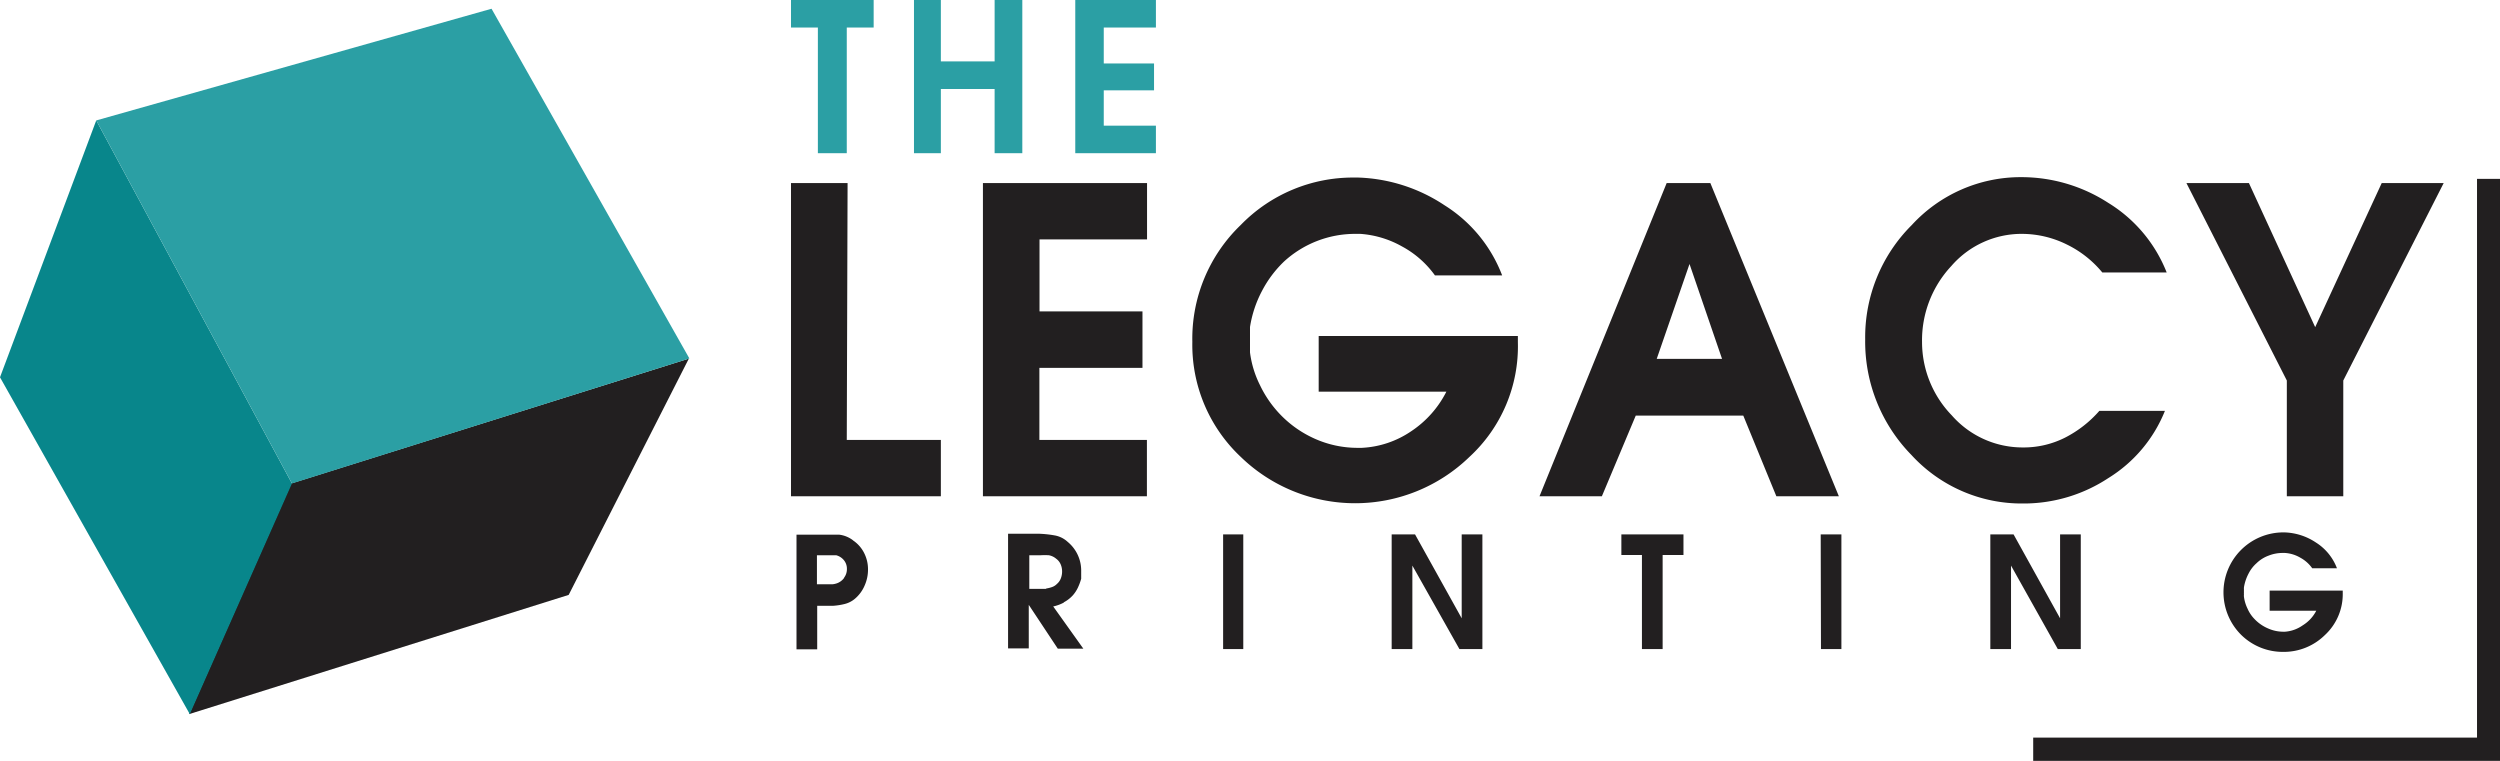
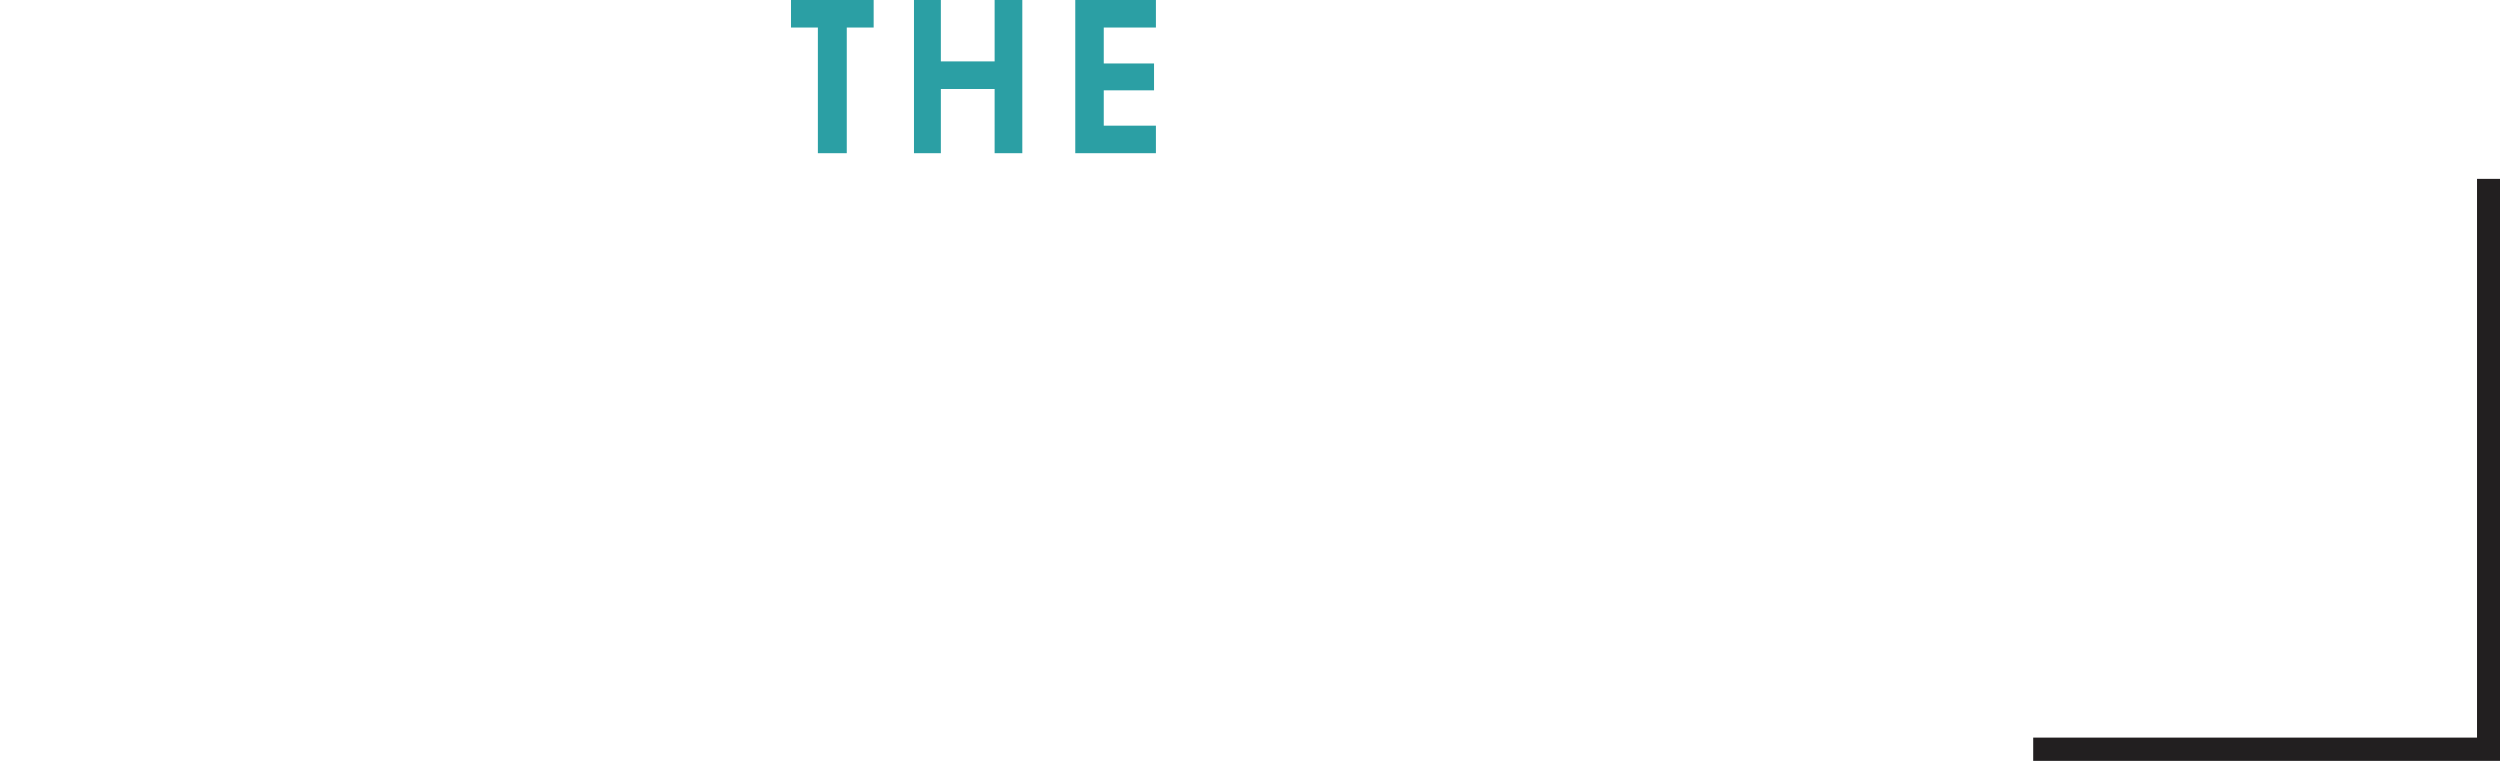
<svg xmlns="http://www.w3.org/2000/svg" id="Layer_1" data-name="Layer 1" viewBox="0 0 186 56.61">
  <defs>
    <style>.cls-1{fill:#221f20;}.cls-2{fill:#08868b;}.cls-3{fill:#2b9fa4;}</style>
  </defs>
-   <polygon class="cls-1" points="21.66 35.97 14.07 53.13 42.31 44.26 51.25 26.68 21.66 35.97" />
-   <polygon class="cls-2" points="7.16 8.96 21.72 35.97 14.12 53.13 0 28.07 7.16 8.96" />
-   <polygon class="cls-3" points="36.57 0.65 7.16 8.96 21.72 35.97 51.29 26.67 36.57 0.65" />
  <polygon class="cls-1" points="184.29 13.31 184.29 54.88 151.27 54.88 151.27 56.61 184.29 56.61 186 56.61 186 13.31 184.29 13.31" />
  <path class="cls-3" d="M86,2.05V0h-6V11.4h6V9.35H82.12V6.72h3.74v-2H82.12V2.05ZM74,4.57H70V0H68V11.4H70V6.62h4V11.4h2.06V0H74ZM58.85,2.05h2V11.4H63V2.05H65V0H58.85Z" />
-   <path class="cls-1" d="M177.2,13.62l-4.95,10.72-4.93-10.72h-4.65l7.47,14.69v8.61h4.2V28.31l7.47-14.69ZM150.44,17.4a7.54,7.54,0,0,1,3.33.79,7.9,7.9,0,0,1,2.64,2.08l4.79,0a10.63,10.63,0,0,0-4.35-5.18,11.88,11.88,0,0,0-6.43-1.91,11,11,0,0,0-8.18,3.56,11.77,11.77,0,0,0-3.47,8.51,12.05,12.05,0,0,0,3.44,8.6,11.12,11.12,0,0,0,8.33,3.61h.15a11.45,11.45,0,0,0,6.17-1.89,10.44,10.44,0,0,0,4.21-5h-4.88v0a8.56,8.56,0,0,1-2.57,2,6.83,6.83,0,0,1-3.14.72,7,7,0,0,1-5.27-2.39A7.85,7.85,0,0,1,143,25.44a8.09,8.09,0,0,1,2.18-5.65,6.92,6.92,0,0,1,5.28-2.39Zm-27.18,9.3,2.44-7.06,2.42,7.06ZM124,13.62l-9.46,23.3h4.64l2.52-6h8l2.46,6h4.65l-9.56-23.3ZM98.11,29.14h9.5A7.7,7.7,0,0,1,105,32.08a7.14,7.14,0,0,1-3.69,1.24H101a7.8,7.8,0,0,1-3.16-.67,8.16,8.16,0,0,1-2.7-1.93,8.28,8.28,0,0,1-1.4-2.07A7.55,7.55,0,0,1,93,26.22c0-.14,0-.3,0-.46s0-.31,0-.46,0-.33,0-.49,0-.31,0-.48a8.55,8.55,0,0,1,.89-2.68,8.4,8.4,0,0,1,1.65-2.2,7.83,7.83,0,0,1,5.26-2.05h.41a7.36,7.36,0,0,1,3.09.93,7.24,7.24,0,0,1,2.46,2.16h5a10.62,10.62,0,0,0-4.29-5.22,12.31,12.31,0,0,0-6.41-2.06h-.28a11.64,11.64,0,0,0-8.47,3.53,11.73,11.73,0,0,0-3.6,8.7A11.44,11.44,0,0,0,92.32,34a12.22,12.22,0,0,0,17,0,11.18,11.18,0,0,0,3.61-8.54V25H98.11Zm13.67-8.65h0l0,0ZM73.13,36.92h12.2V32.73h-8V27.37H85v-4.2H77.34V17.81h8V13.62H73.13ZM63.06,13.62H58.85v23.3H70V32.73h-7Z" />
-   <path class="cls-1" d="M173.86,42.28Zm-5,1.66v1.5h3.47a2.75,2.75,0,0,1-1,1.08A2.62,2.62,0,0,1,170,47h-.11a2.79,2.79,0,0,1-1.16-.25,3,3,0,0,1-1-.7,2.54,2.54,0,0,1-.51-.76,2.86,2.86,0,0,1-.27-.89.86.86,0,0,1,0-.17,1,1,0,0,1,0-.17,1.21,1.21,0,0,1,0-.18,1.21,1.21,0,0,1,0-.18,3.28,3.28,0,0,1,.33-1,2.58,2.58,0,0,1,.61-.8,2.53,2.53,0,0,1,.89-.56,2.82,2.82,0,0,1,1-.2H170a2.56,2.56,0,0,1,1.14.35,2.6,2.6,0,0,1,.89.79h1.84a3.89,3.89,0,0,0-1.57-1.92,4.44,4.44,0,0,0-2.35-.75h-.1a4.46,4.46,0,0,0-3.1,7.63,4.41,4.41,0,0,0,3.12,1.26,4.35,4.35,0,0,0,3.1-1.25,4.14,4.14,0,0,0,1.33-3.13v-.18ZM153.27,46l-3.46-6.24h-1.73v8.53h1.54V42.08l3.48,6.21h1.71V39.76h-1.54Zm-17.79,2.29H137V39.76h-1.54Zm-14.85-7h1.53v7h1.54v-7h1.55V39.76h-4.62ZM108.75,46l-3.47-6.24h-1.74v8.53h1.54V42.08l3.5,6.21h1.71V39.76h-1.54ZM91,48.29H92.5V39.76H91ZM77.81,43.81l-.23,0h-1V41.31h.85a5.47,5.47,0,0,1,.6,0,1.15,1.15,0,0,1,.55.26,1,1,0,0,1,.33.41,1.31,1.31,0,0,1,.11.54,1.39,1.39,0,0,1-.09.5,1,1,0,0,1-.29.42.93.93,0,0,1-.35.23,2.09,2.09,0,0,1-.43.11Zm1.34,1a2.45,2.45,0,0,0,.68-.53,2.49,2.49,0,0,0,.36-.55,4.17,4.17,0,0,0,.25-.67c0-.12,0-.22,0-.33s0-.21,0-.31a2.76,2.76,0,0,0-1-2.1,1.91,1.91,0,0,0-1-.49,8.13,8.13,0,0,0-1.14-.12H75v8.53h1.54V45h0l2.16,3.26H80.6l-2.24-3.14a3,3,0,0,0,.79-.29ZM62.8,43a1.13,1.13,0,0,1-.54.4,1.5,1.5,0,0,1-.32.07l-.34,0h-.82V41.31h1.16l.27,0a1.1,1.1,0,0,1,.57.36,1,1,0,0,1,.23.66,1.05,1.05,0,0,1-.21.65Zm.64-2.82a2.12,2.12,0,0,0-1-.4c-.34,0-.7,0-1.08,0h-2.1v8.53h1.54V45.07H62a4.77,4.77,0,0,0,.83-.13,1.88,1.88,0,0,0,.76-.38,2.63,2.63,0,0,0,.74-1,2.9,2.9,0,0,0,.25-1.2,2.67,2.67,0,0,0-.29-1.22,2.45,2.45,0,0,0-.82-.93Z" />
</svg>